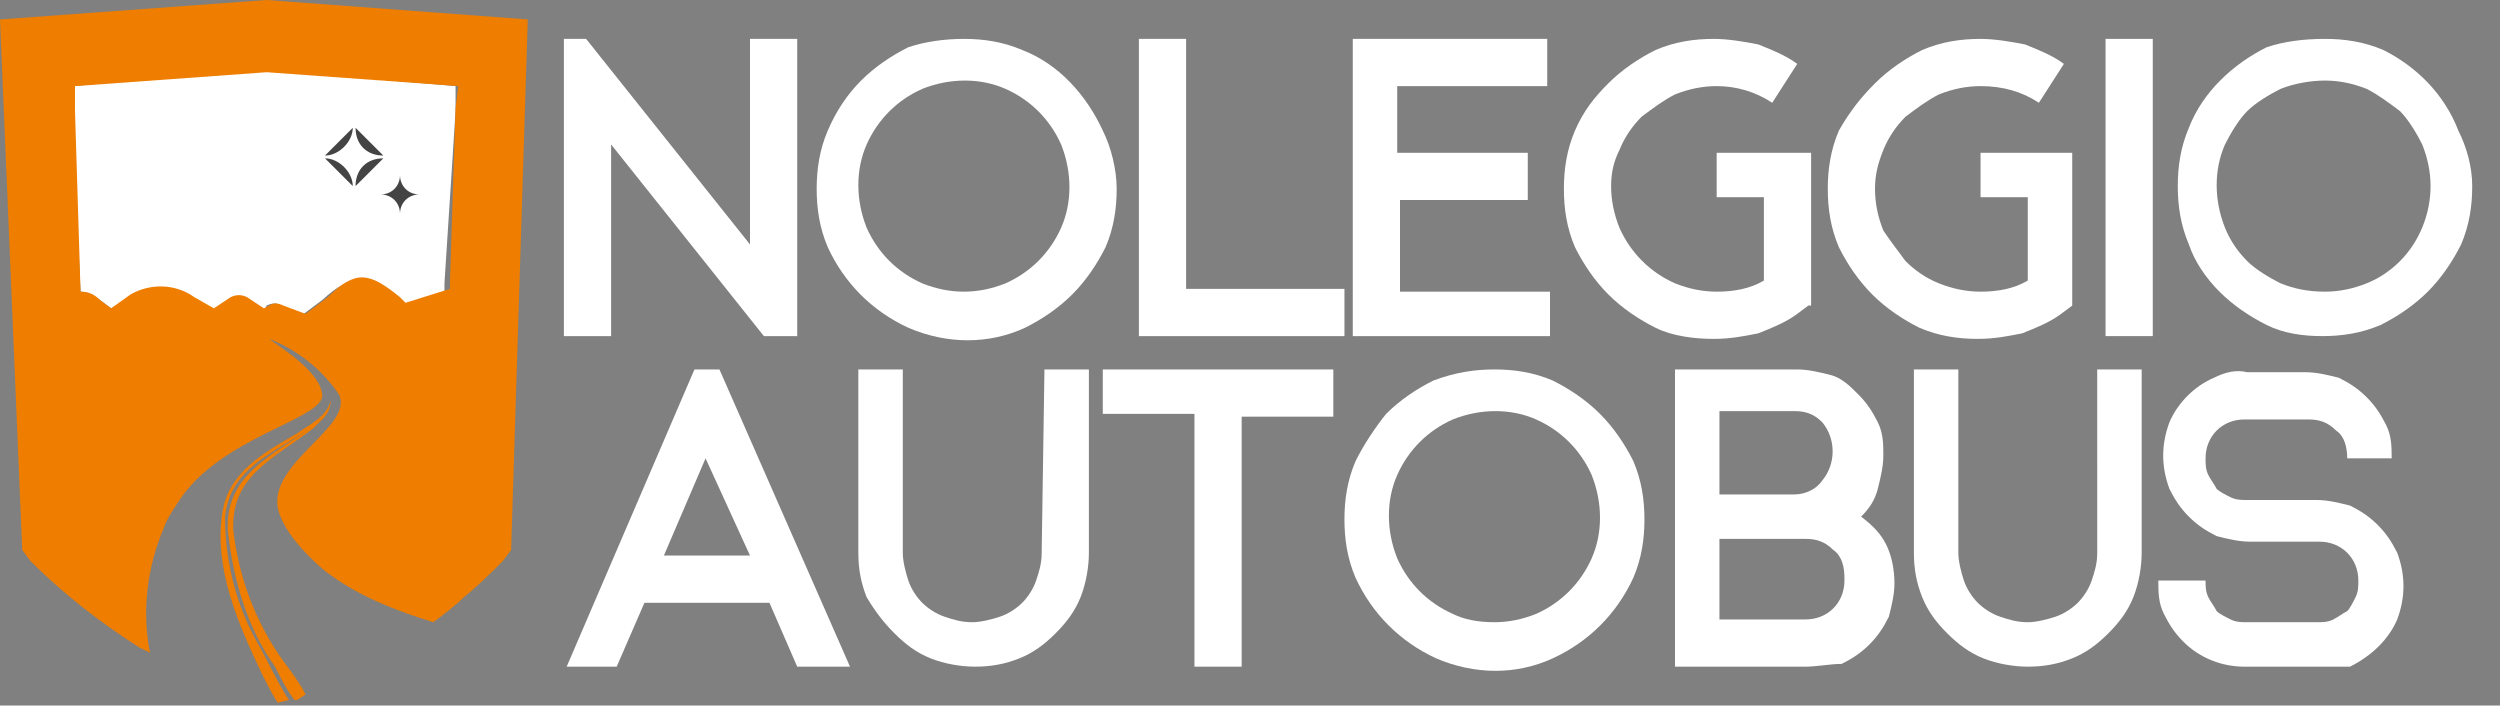
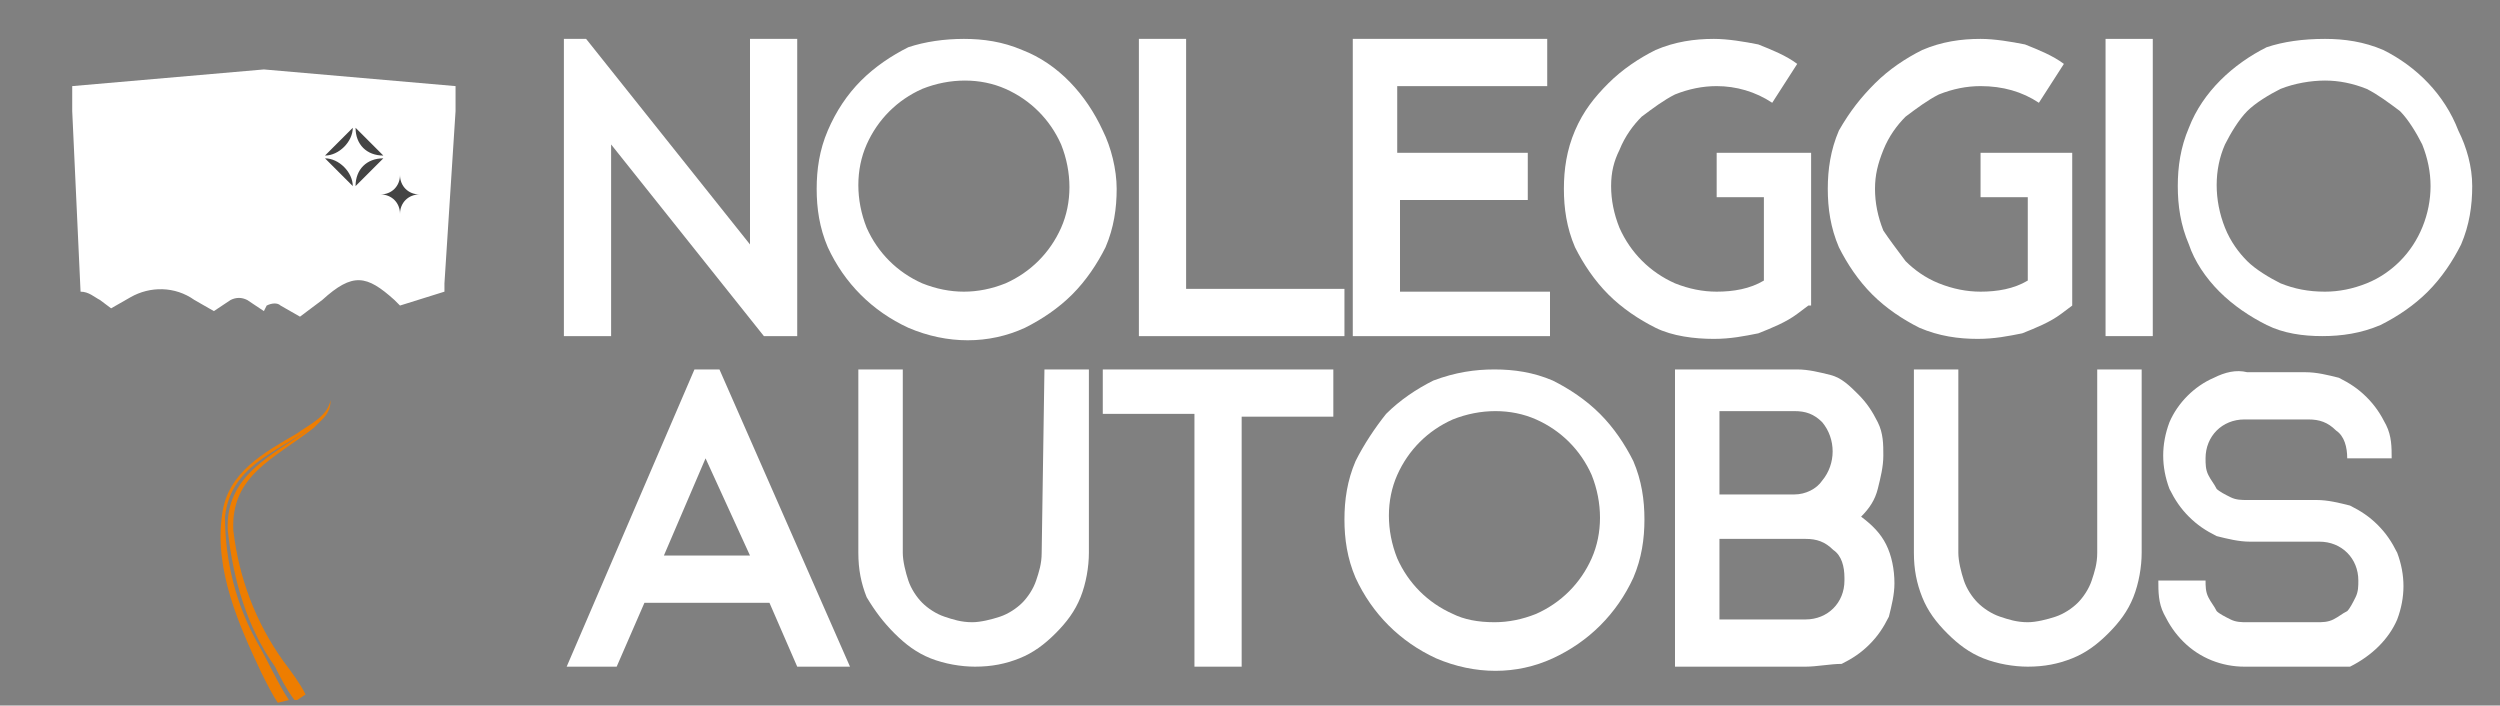
<svg xmlns="http://www.w3.org/2000/svg" version="1.1" id="Livello_1" x="0px" y="0px" viewBox="0 0 90 25.4" style="enable-background:new 0 0 90 25.4;" xml:space="preserve">
  <rect x="0" y="0" width="90" height="25.4" fill="#808080" stroke="none" />
  <style type="text/css">
	.st0{fill:#FFFFFF;}
	.st1{fill:#EE7D00;}
	.st2{fill:#444444;}
</style>
  <g id="fcb320ee-539b-417e-a1dc-1285d485a5e6">
    <g id="e15cee8f-7f18-4bc7-b107-76c8c6cddfe8">
      <g>
        <g>
          <path class="st0" d="M27.5,12.1L22,5.2v6.9h-1.7V1.4h0.8L27,8.8V1.4h1.7v10.7H27.5z" />
          <path class="st0" d="M34.7,1.4c0.7,0,1.4,0.1,2.1,0.4c1.3,0.5,2.3,1.6,2.9,2.9c0.3,0.6,0.5,1.4,0.5,2.1c0,0.7-0.1,1.4-0.4,2.1      c-0.3,0.6-0.7,1.2-1.2,1.7c-0.5,0.5-1.1,0.9-1.7,1.2c-1.3,0.6-2.8,0.6-4.2,0c-1.3-0.6-2.3-1.6-2.9-2.9c-0.3-0.7-0.4-1.4-0.4-2.1      c0-0.7,0.1-1.4,0.4-2.1C30.1,4,30.5,3.4,31,2.9c0.5-0.5,1.1-0.9,1.7-1.2C33.3,1.5,34,1.4,34.7,1.4z M34.7,10.5      c0.5,0,1-0.1,1.5-0.3c0.9-0.4,1.6-1.1,2-2c0.4-0.9,0.4-2,0-3c-0.4-0.9-1.1-1.6-2-2c-0.9-0.4-2-0.4-3,0c-0.9,0.4-1.6,1.1-2,2      c-0.4,0.9-0.4,2,0,3c0.4,0.9,1.1,1.6,2,2C33.7,10.4,34.2,10.5,34.7,10.5z" />
          <path class="st0" d="M48.4,10.4v1.7H41V1.4h1.7v9H48.4z" />
          <path class="st0" d="M55.7,12.1h-7V1.4h7v1.7h-5.4v2.4H55v1.7h-4.6v3.3h5.4V12.1z" />
          <path class="st0" d="M65.1,11l-0.4,0.3c-0.4,0.3-0.9,0.5-1.4,0.7c-0.5,0.1-1,0.2-1.6,0.2c-0.7,0-1.5-0.1-2.1-0.4      c-0.6-0.3-1.2-0.7-1.7-1.2c-0.5-0.5-0.9-1.1-1.2-1.7c-0.3-0.7-0.4-1.4-0.4-2.1c0-0.7,0.1-1.4,0.4-2.1C57,4,57.4,3.5,57.9,3      c0.5-0.5,1.1-0.9,1.7-1.2c0.7-0.3,1.4-0.4,2.1-0.4c0.5,0,1.1,0.1,1.6,0.2c0.5,0.2,1,0.4,1.4,0.7l-0.9,1.4      c-0.6-0.4-1.3-0.6-2-0.6c-0.5,0-1,0.1-1.5,0.3c-0.4,0.2-0.8,0.5-1.2,0.8c-0.3,0.3-0.6,0.7-0.8,1.2C58.1,5.8,58,6.2,58,6.7      c0,0.5,0.1,1,0.3,1.5c0.4,0.9,1.1,1.6,2,2c0.5,0.2,1,0.3,1.5,0.3c0.6,0,1.2-0.1,1.7-0.4V7.1h-1.7V5.5h3.4V11z" />
          <path class="st0" d="M74.6,11l-0.4,0.3c-0.4,0.3-0.9,0.5-1.4,0.7c-0.5,0.1-1,0.2-1.6,0.2c-0.7,0-1.4-0.1-2.1-0.4      c-0.6-0.3-1.2-0.7-1.7-1.2c-0.5-0.5-0.9-1.1-1.2-1.7c-0.3-0.7-0.4-1.4-0.4-2.1c0-0.7,0.1-1.4,0.4-2.1C66.6,4,67,3.5,67.5,3      c0.5-0.5,1.1-0.9,1.7-1.2c0.7-0.3,1.4-0.4,2.1-0.4c0.5,0,1.1,0.1,1.6,0.2c0.5,0.2,1,0.4,1.4,0.7l-0.9,1.4      c-0.6-0.4-1.3-0.6-2.1-0.6c-0.5,0-1,0.1-1.5,0.3c-0.4,0.2-0.8,0.5-1.2,0.8c-0.3,0.3-0.6,0.7-0.8,1.2c-0.2,0.5-0.3,0.9-0.3,1.4      c0,0.5,0.1,1,0.3,1.5C68,8.6,68.3,9,68.6,9.4c0.3,0.3,0.7,0.6,1.2,0.8c0.5,0.2,1,0.3,1.5,0.3c0.6,0,1.2-0.1,1.7-0.4v-3h-1.7V5.5      h3.3V11z" />
          <path class="st0" d="M77.5,12.1h-1.7V1.4h1.7V12.1z" />
          <path class="st0" d="M83.7,1.4c0.7,0,1.4,0.1,2.1,0.4C87,2.4,88,3.4,88.5,4.7C88.8,5.3,89,6,89,6.7c0,0.7-0.1,1.4-0.4,2.1      c-0.3,0.6-0.7,1.2-1.2,1.7c-0.5,0.5-1.1,0.9-1.7,1.2c-0.7,0.3-1.4,0.4-2.1,0.4c-0.7,0-1.4-0.1-2-0.4c-0.6-0.3-1.2-0.7-1.7-1.2      c-0.5-0.5-0.9-1.1-1.1-1.7c-0.3-0.7-0.4-1.4-0.4-2.1c0-0.7,0.1-1.4,0.4-2.1c0.5-1.3,1.6-2.3,2.8-2.9C82.2,1.5,82.9,1.4,83.7,1.4      z M83.7,10.5c0.5,0,1-0.1,1.5-0.3c0.5-0.2,0.9-0.5,1.2-0.8c0.7-0.7,1.1-1.7,1.1-2.7c0-0.5-0.1-1-0.3-1.5      c-0.2-0.4-0.5-0.9-0.8-1.2c-0.4-0.3-0.8-0.6-1.2-0.8c-0.5-0.2-1-0.3-1.5-0.3c-0.5,0-1.1,0.1-1.6,0.3c-0.4,0.2-0.9,0.5-1.2,0.8      c-0.3,0.3-0.6,0.8-0.8,1.2c-0.4,0.9-0.4,2,0,3c0.2,0.5,0.5,0.9,0.8,1.2c0.3,0.3,0.8,0.6,1.2,0.8C82.6,10.4,83.1,10.5,83.7,10.5z      " />
          <path class="st0" d="M22.2,24h-1.8L25,13.3h0.9L30.6,24h-1.9l-1-2.3h-4.5L22.2,24z M25.4,16.5L23.9,20H27L25.4,16.5z" />
          <path class="st0" d="M37.6,13.3h1.6v6.6c0,0.5-0.1,1.1-0.3,1.6c-0.2,0.5-0.5,0.9-0.9,1.3c-0.4,0.4-0.8,0.7-1.3,0.9      c-0.5,0.2-1,0.3-1.6,0.3c-0.5,0-1.1-0.1-1.6-0.3c-0.5-0.2-0.9-0.5-1.3-0.9c-0.4-0.4-0.7-0.8-1-1.3c-0.2-0.5-0.3-1-0.3-1.6v-6.6      h1.6v6.6c0,0.3,0.1,0.7,0.2,1c0.1,0.3,0.3,0.6,0.5,0.8c0.2,0.2,0.5,0.4,0.8,0.5c0.3,0.1,0.6,0.2,1,0.2c0.3,0,0.7-0.1,1-0.2      c0.3-0.1,0.6-0.3,0.8-0.5c0.2-0.2,0.4-0.5,0.5-0.8c0.1-0.3,0.2-0.6,0.2-1L37.6,13.3z" />
          <path class="st0" d="M39.7,13.3H48v1.7h-3.3V24H43v-9.1h-3.3V13.3z" />
          <path class="st0" d="M53.8,13.3c0.7,0,1.4,0.1,2.1,0.4c0.6,0.3,1.2,0.7,1.7,1.2c0.5,0.5,0.9,1.1,1.2,1.7      c0.3,0.7,0.4,1.4,0.4,2.1c0,0.7-0.1,1.4-0.4,2.1c-0.6,1.3-1.6,2.3-2.9,2.9c-1.3,0.6-2.8,0.6-4.2,0c-1.3-0.6-2.3-1.6-2.9-2.9      c-0.3-0.7-0.4-1.4-0.4-2.1c0-0.7,0.1-1.4,0.4-2.1c0.3-0.6,0.7-1.2,1.1-1.7c0.5-0.5,1.1-0.9,1.7-1.2      C52.4,13.4,53.1,13.3,53.8,13.3z M53.8,22.4c0.5,0,1-0.1,1.5-0.3c0.9-0.4,1.6-1.1,2-2c0.4-0.9,0.4-2,0-3c-0.4-0.9-1.1-1.6-2-2      c-0.9-0.4-2-0.4-3,0c-0.9,0.4-1.6,1.1-2,2c-0.4,0.9-0.4,2,0,3c0.4,0.9,1.1,1.6,2,2C52.7,22.3,53.2,22.4,53.8,22.4z" />
          <path class="st0" d="M65,24h-4.7V13.3h4.4c0.4,0,0.8,0.1,1.2,0.2c0.4,0.1,0.7,0.4,1,0.7c0.3,0.3,0.5,0.6,0.7,1      c0.2,0.4,0.2,0.8,0.2,1.2c0,0.4-0.1,0.8-0.2,1.2c-0.1,0.4-0.3,0.7-0.6,1c0.4,0.3,0.7,0.6,0.9,1c0.2,0.4,0.3,0.9,0.3,1.4      c0,0.4-0.1,0.8-0.2,1.2c-0.2,0.4-0.4,0.7-0.7,1c-0.3,0.3-0.6,0.5-1,0.7C65.9,23.9,65.4,24,65,24z M61.9,17.8h2.7      c0.4,0,0.8-0.2,1-0.5c0.5-0.6,0.5-1.5,0-2.1c-0.3-0.3-0.6-0.4-1-0.4h-2.7L61.9,17.8z M61.9,22.3H65c0.8,0,1.4-0.6,1.4-1.4      c0,0,0,0,0-0.1c0-0.4-0.1-0.8-0.4-1c-0.3-0.3-0.6-0.4-1-0.4h-3.1V22.3z" />
          <path class="st0" d="M75.5,13.3h1.6v6.6c0,0.5-0.1,1.1-0.3,1.6c-0.2,0.5-0.5,0.9-0.9,1.3c-0.4,0.4-0.8,0.7-1.3,0.9      c-0.5,0.2-1,0.3-1.6,0.3c-0.5,0-1.1-0.1-1.6-0.3c-0.5-0.2-0.9-0.5-1.3-0.9c-0.4-0.4-0.7-0.8-0.9-1.3c-0.2-0.5-0.3-1-0.3-1.6      v-6.6h1.6v6.6c0,0.3,0.1,0.7,0.2,1c0.1,0.3,0.3,0.6,0.5,0.8c0.2,0.2,0.5,0.4,0.8,0.5c0.3,0.1,0.6,0.2,1,0.2c0.3,0,0.7-0.1,1-0.2      c0.3-0.1,0.6-0.3,0.8-0.5c0.2-0.2,0.4-0.5,0.5-0.8c0.1-0.3,0.2-0.6,0.2-1L75.5,13.3z" />
          <path class="st0" d="M83.3,24h-2.5c-0.8,0-1.6-0.3-2.2-0.9c-0.3-0.3-0.5-0.6-0.7-1c-0.2-0.4-0.2-0.8-0.2-1.2h1.7      c0,0.2,0,0.4,0.1,0.6c0.1,0.2,0.2,0.3,0.3,0.5c0.1,0.1,0.3,0.2,0.5,0.3c0.2,0.1,0.4,0.1,0.6,0.1h2.5c0.2,0,0.4,0,0.6-0.1      c0.2-0.1,0.3-0.2,0.5-0.3c0.1-0.1,0.2-0.3,0.3-0.5c0.1-0.2,0.1-0.4,0.1-0.6c0-0.8-0.6-1.4-1.4-1.4h-2.5c-0.4,0-0.8-0.1-1.2-0.2      c-0.4-0.2-0.7-0.4-1-0.7c-0.3-0.3-0.5-0.6-0.7-1c-0.3-0.8-0.3-1.6,0-2.4c0.3-0.7,0.9-1.3,1.6-1.6c0.4-0.2,0.8-0.3,1.2-0.2H83      c0.4,0,0.8,0.1,1.2,0.2c0.4,0.2,0.7,0.4,1,0.7c0.3,0.3,0.5,0.6,0.7,1c0.2,0.4,0.2,0.8,0.2,1.2h-1.6c0-0.4-0.1-0.8-0.4-1      c-0.3-0.3-0.6-0.4-1-0.4h-2.3c-0.8,0-1.4,0.6-1.4,1.4c0,0,0,0,0,0c0,0.2,0,0.4,0.1,0.6c0.1,0.2,0.2,0.3,0.3,0.5      c0.1,0.1,0.3,0.2,0.5,0.3c0.2,0.1,0.4,0.1,0.6,0.1h2.5c0.4,0,0.8,0.1,1.2,0.2c0.4,0.2,0.7,0.4,1,0.7c0.3,0.3,0.5,0.6,0.7,1      c0.3,0.8,0.3,1.6,0,2.4c-0.3,0.7-0.9,1.3-1.7,1.7C84.1,24,83.7,24,83.3,24z" />
        </g>
        <g>
          <g>
            <path class="st1" d="M10.2,23.8c-1-1.4-1.6-3-1.8-4.7c-0.1-2,1.5-2.6,2.9-3.7l0,0l0.2-0.2l0,0l0.1-0.1l0,0       c0.2-0.2,0.3-0.4,0.3-0.7l0,0c-0.1,0.6-0.8,0.9-1.2,1.2c-1.2,0.7-2.5,1.4-2.7,2.9l0,0c-0.3,2,0.6,4,1.4,5.7l0,0       c0.2,0.4,0.4,0.8,0.6,1.1l0.4-0.1c-0.4-0.6-0.7-1.3-1.1-2c-0.8-1.4-1.2-3-1.2-4.6c0.2-1.8,1.8-2.3,3.1-3.2l0,0       c-1.4,1-3.1,1.7-3,3.7c0.2,1.8,0.7,3.5,1.7,4.9l0,0c0.2,0.4,0.4,0.8,0.7,1.2h0.1L11,25C10.8,24.6,10.5,24.2,10.2,23.8       L10.2,23.8z" />
            <path class="st0" d="M9.5,2.5L2.6,3.1v0.9V4l0.3,6.5c0.3,0,0.5,0.2,0.7,0.3l0.4,0.3l0.7-0.4c0.7-0.4,1.6-0.4,2.3,0.1l0.7,0.4       l0.6-0.4c0.2-0.1,0.4-0.1,0.6,0l0.6,0.4L9.6,11c0.2-0.1,0.4-0.1,0.5,0l0.7,0.4l0.8-0.6c1.1-1,1.6-0.9,2.6,0l0.2,0.2l1.6-0.5       v-0.3L16.4,4V3.1L9.5,2.5z" />
-             <path class="st1" d="M9.6,0L9.6,0L0,0.7l0.8,19.1l0.3,0.4c1.2,1.2,2.5,2.2,3.9,3.1l0.4,0.2c-0.3-1.5-0.1-3.1,0.5-4.5       c0.1-0.3,0.3-0.6,0.5-0.9c1.5-2.4,5.3-3,5.2-3.9s-1.7-1.8-1.9-2l0,0c1,0.4,1.9,1.1,2.5,2c0.6,1.2-2.9,2.6-2.1,4.4       c0.2,0.5,0.6,1,1,1.4c0.2,0.2,0.5,0.5,0.8,0.7c1.1,0.8,2.4,1.3,3.7,1.7c0.4-0.3,0.8-0.6,1.1-0.9c0.5-0.4,1-0.9,1.4-1.3l0.3-0.4       L19,0.7L9.6,0z M16.4,3.9l-0.2,6.2v0.3l-1.6,0.5l-0.2-0.2c-1.1-0.9-1.6-1-2.6,0l-0.8,0.6L10.2,11c-0.2-0.1-0.4-0.1-0.5,0       l-0.2,0.1l-0.6-0.4c-0.2-0.1-0.4-0.1-0.6,0l-0.6,0.4l-0.7-0.4c-0.7-0.5-1.6-0.5-2.3-0.1L4,11.1l-0.4-0.3       c-0.2-0.2-0.4-0.3-0.7-0.3L2.7,4l0,0V3.1l6.9-0.5l6.9,0.5L16.4,3.9L16.4,3.9z" />
          </g>
          <path class="st2" d="M15.1,7c-0.4,0-0.7-0.3-0.7-0.7l0,0l0,0c0,0.4-0.3,0.7-0.7,0.7l0,0l0,0c0.4,0,0.7,0.3,0.7,0.7l0,0l0,0      C14.4,7.3,14.7,7,15.1,7L15.1,7C15.1,7,15.1,7,15.1,7z" />
          <path class="st2" d="M13.8,5.6c-0.6,0-1-0.4-1-1 M12.7,4.6c0,0.5-0.5,1-1,1l0,0 M11.7,5.7c0.5,0,1,0.5,1,1 M12.8,6.7      c0-0.6,0.4-1,1-1L12.8,6.7z" />
        </g>
      </g>
    </g>
  </g>
</svg>